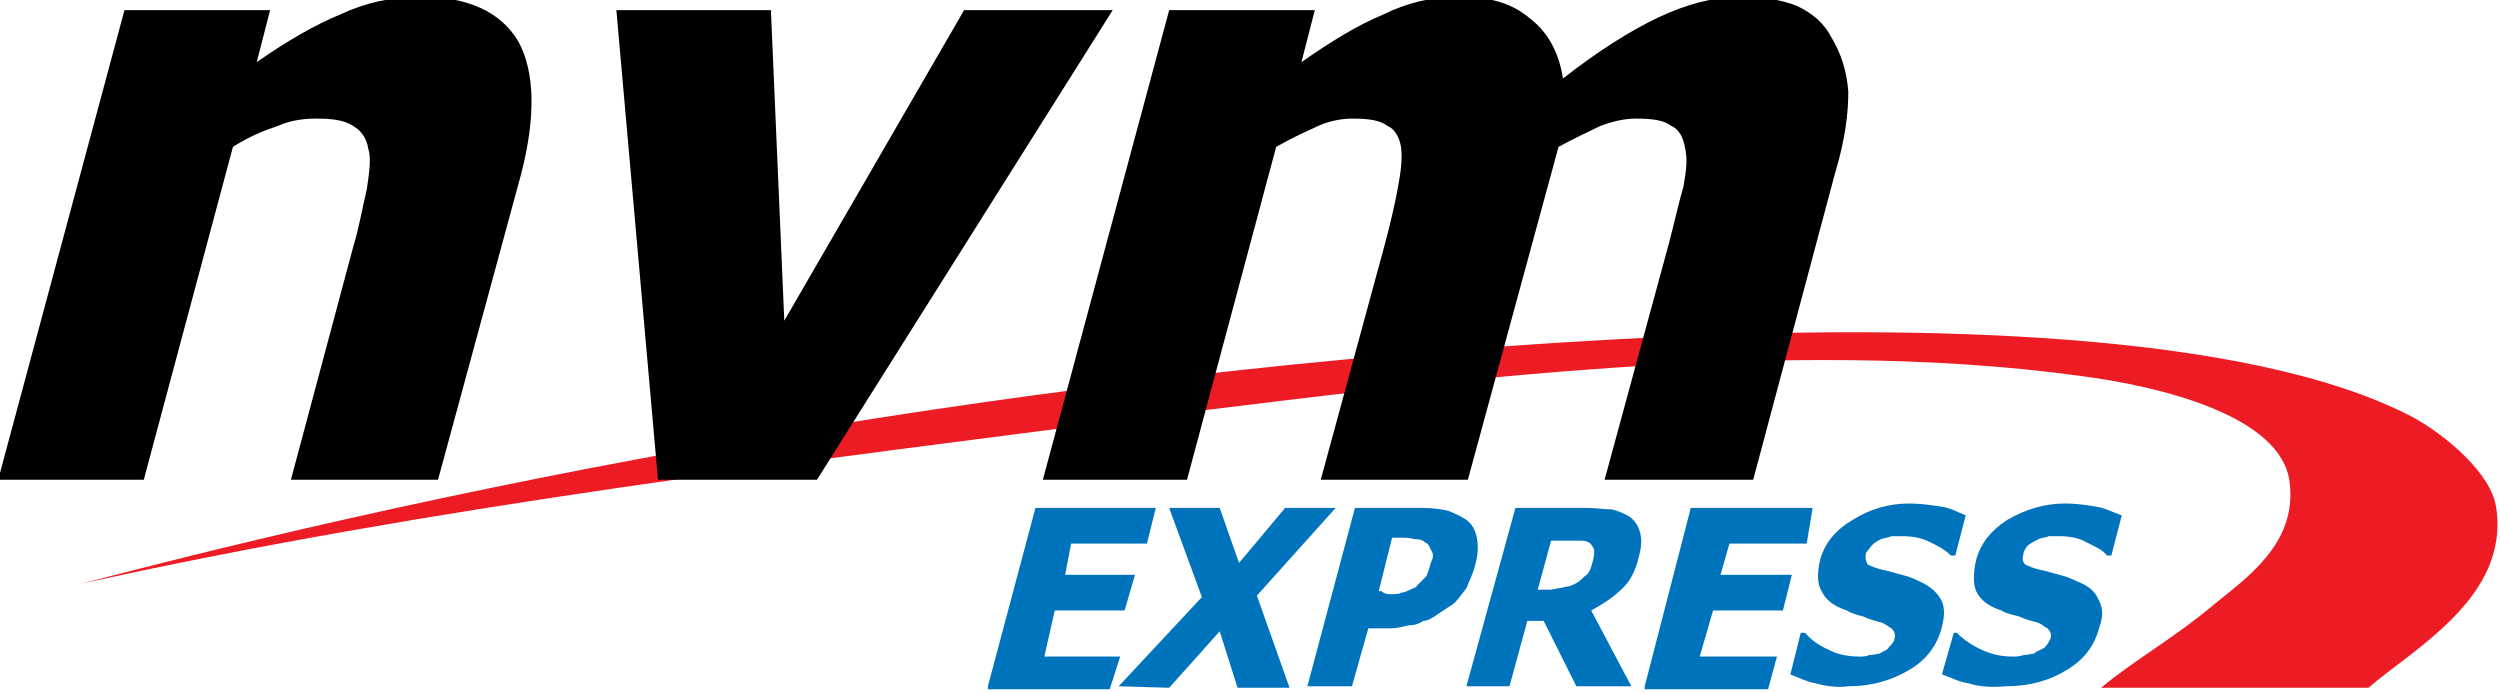
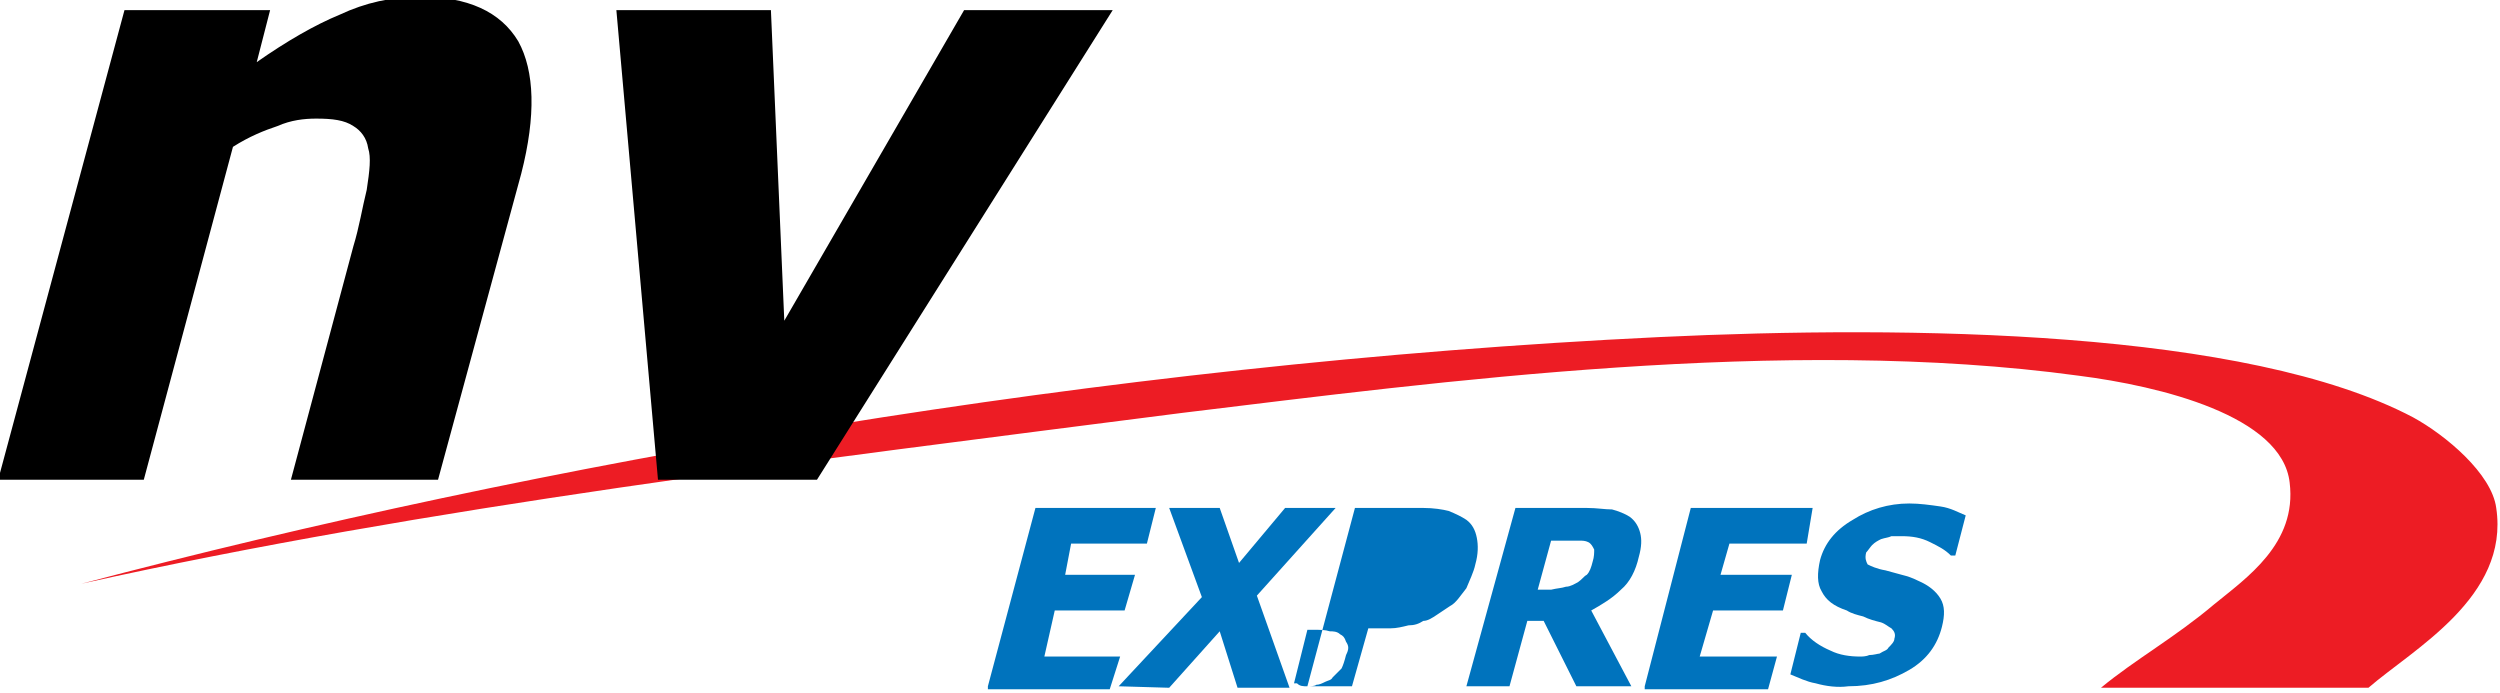
<svg xmlns="http://www.w3.org/2000/svg" xmlns:ns1="http://sodipodi.sourceforge.net/DTD/sodipodi-0.dtd" xmlns:ns2="http://www.inkscape.org/namespaces/inkscape" id="svg6237" x="0px" y="0px" width="305.001" height="84.508" viewBox="-73 -100.2 305.001 84.508" xml:space="preserve" ns1:docname="nvme.svg" ns2:version="1.1.2 (0a00cf5339, 2022-02-04)">
  <defs id="defs79" />
  <style type="text/css" id="style61">	.st0{fill:#ED1C24;}	.st1{fill:#0073BD;}</style>
  <g id="g174" transform="translate(-1.587,-108.837)">
    <g id="layer1" transform="translate(310,-630.879)">
      <g id="g6204" transform="matrix(1.813,0,0,1.813,-1218.155,-839.745)">
        <path id="path4980" class="st0" d="m 610.5,856.6 c 2.2,-1.8 5.6,-4.1 5.1,-8.2 -0.5,-4.5 -8.7,-6.5 -14.2,-7.2 -19.8,-2.7 -43,0.4 -60.3,2.5 -25.7,3.3 -50.7,6.3 -74.1,11.5 30.7,-8.1 68.6,-14.8 106.2,-16.6 16.9,-0.8 39.5,-0.5 50.7,5.4 2.2,1.2 5.3,3.8 5.6,6.1 0.9,6 -5.6,9.5 -8.6,12.1 -18,0 -18,0 -18,0 2.3,-1.9 5,-3.4 7.6,-5.6 z" />
        <path id="path4982" d="m 461.4,848.2 c 8.5,-31.6 8.5,-31.6 8.5,-31.6 9.8,0 9.8,0 9.8,0 -0.9,3.5 -0.9,3.5 -0.9,3.5 2,-1.4 3.9,-2.5 5.6,-3.2 1.7,-0.8 3.5,-1.2 5.4,-1.2 3.2,0 5.4,1 6.6,3 1.1,2 1.2,5 0.2,8.9 -5.6,20.6 -5.6,20.6 -5.6,20.6 -9.9,0 -9.9,0 -9.9,0 4.2,-15.7 4.2,-15.7 4.2,-15.7 0.4,-1.3 0.6,-2.6 0.9,-3.8 0.2,-1.3 0.3,-2.2 0.1,-2.8 -0.1,-0.7 -0.5,-1.2 -1,-1.5 -0.6,-0.4 -1.4,-0.5 -2.5,-0.5 -0.8,0 -1.7,0.1 -2.6,0.5 -0.9,0.3 -1.9,0.7 -3,1.4 -6,22.4 -6,22.4 -6,22.4 z" />
        <path id="path4984" d="M 505.8,848.2 503,816.6 h 10.4 l 0.9,20.9 12.1,-20.9 h 10 l -19.9,31.6 z" />
-         <path id="path4986" d="m 531.7,848.2 c 8.5,-31.6 8.5,-31.6 8.5,-31.6 9.8,0 9.8,0 9.8,0 -0.9,3.5 -0.9,3.5 -0.9,3.5 2,-1.4 3.8,-2.5 5.5,-3.2 1.6,-0.8 3.3,-1.2 5.1,-1.2 2,0 3.5,0.4 4.7,1.4 1.2,0.9 2,2.2 2.3,4.1 2.3,-1.8 4.5,-3.2 6.4,-4.1 1.9,-0.9 3.8,-1.4 5.5,-1.4 1.5,0 2.8,0.2 3.8,0.6 1.1,0.5 1.9,1.2 2.4,2.2 0.6,1 1,2.2 1.1,3.6 0,1.4 -0.2,3.2 -0.9,5.5 -5.5,20.6 -5.5,20.6 -5.5,20.6 -10,0 -10,0 -10,0 4.3,-15.8 4.3,-15.8 4.3,-15.8 0.4,-1.5 0.7,-2.9 1,-3.9 0.2,-1.1 0.3,-1.9 0.1,-2.7 -0.1,-0.6 -0.4,-1.2 -0.9,-1.4 -0.5,-0.4 -1.3,-0.5 -2.4,-0.5 -0.8,0 -1.6,0.2 -2.4,0.5 -0.8,0.4 -1.7,0.8 -2.8,1.4 -6.1,22.4 -6.1,22.4 -6.1,22.4 -9.9,0 -9.9,0 -9.9,0 4.3,-15.8 4.3,-15.8 4.3,-15.8 0.4,-1.5 0.7,-2.8 0.9,-3.9 0.2,-1.1 0.3,-1.9 0.2,-2.7 -0.1,-0.6 -0.4,-1.2 -0.9,-1.4 -0.5,-0.4 -1.3,-0.5 -2.4,-0.5 -0.8,0 -1.7,0.2 -2.5,0.6 -0.9,0.4 -1.7,0.8 -2.6,1.3 -6,22.4 -6,22.4 -6,22.4 z" />
        <path id="path4988" class="st1" d="m 528,862.1 3.2,-12 h 8.1 l -0.6,2.4 h -5.1 l -0.4,2.1 h 4.7 l -0.7,2.4 h -4.7 l -0.7,3.1 h 5.1 l -0.7,2.2 H 528 Z" />
        <path id="path4990" class="st1" d="m 536.8,862.1 5.6,-6 -2.2,-6 h 3.4 l 1.3,3.7 3.1,-3.7 h 3.4 l -5.3,5.9 2.2,6.2 h -3.5 l -1.2,-3.8 -3.4,3.8 z" />
-         <path id="path4992" class="st1" d="m 549.5,862.1 c 3.2,-12 3.2,-12 3.2,-12 4.6,0 4.6,0 4.6,0 0.7,0 1.3,0.1 1.7,0.2 0.5,0.2 0.9,0.4 1.2,0.6 0.4,0.3 0.6,0.7 0.7,1.2 0.1,0.5 0.1,1.1 -0.1,1.8 -0.1,0.5 -0.4,1.1 -0.6,1.6 -0.4,0.5 -0.7,1 -1.1,1.2 -0.3,0.2 -0.6,0.4 -0.9,0.6 -0.3,0.2 -0.6,0.4 -0.9,0.4 -0.3,0.2 -0.6,0.3 -1,0.3 -0.4,0.1 -0.8,0.2 -1.2,0.2 -1.5,0 -1.5,0 -1.5,0 -1.1,3.9 -1.1,3.9 -1.1,3.9 z m 5.7,-6.2 c 0.2,0 0.5,0 0.6,-0.1 0.2,0 0.4,-0.1 0.6,-0.2 0.2,-0.1 0.4,-0.1 0.5,-0.3 0.2,-0.2 0.4,-0.4 0.6,-0.6 0.1,-0.2 0.2,-0.5 0.3,-0.9 0.2,-0.4 0.2,-0.6 0,-0.9 -0.1,-0.3 -0.2,-0.4 -0.4,-0.5 -0.2,-0.2 -0.5,-0.2 -0.7,-0.2 -0.3,-0.1 -0.6,-0.1 -1.1,-0.1 -0.5,0 -0.4,0 -0.4,0 -0.9,3.6 -0.9,3.6 -0.9,3.6 0.2,0 0.2,0 0.2,0 0.2,0.2 0.4,0.2 0.7,0.2 z" />
+         <path id="path4992" class="st1" d="m 549.5,862.1 c 3.2,-12 3.2,-12 3.2,-12 4.6,0 4.6,0 4.6,0 0.7,0 1.3,0.1 1.7,0.2 0.5,0.2 0.9,0.4 1.2,0.6 0.4,0.3 0.6,0.7 0.7,1.2 0.1,0.5 0.1,1.1 -0.1,1.8 -0.1,0.5 -0.4,1.1 -0.6,1.6 -0.4,0.5 -0.7,1 -1.1,1.2 -0.3,0.2 -0.6,0.4 -0.9,0.6 -0.3,0.2 -0.6,0.4 -0.9,0.4 -0.3,0.2 -0.6,0.3 -1,0.3 -0.4,0.1 -0.8,0.2 -1.2,0.2 -1.5,0 -1.5,0 -1.5,0 -1.1,3.9 -1.1,3.9 -1.1,3.9 z c 0.2,0 0.5,0 0.6,-0.1 0.2,0 0.4,-0.1 0.6,-0.2 0.2,-0.1 0.4,-0.1 0.5,-0.3 0.2,-0.2 0.4,-0.4 0.6,-0.6 0.1,-0.2 0.2,-0.5 0.3,-0.9 0.2,-0.4 0.2,-0.6 0,-0.9 -0.1,-0.3 -0.2,-0.4 -0.4,-0.5 -0.2,-0.2 -0.5,-0.2 -0.7,-0.2 -0.3,-0.1 -0.6,-0.1 -1.1,-0.1 -0.5,0 -0.4,0 -0.4,0 -0.9,3.6 -0.9,3.6 -0.9,3.6 0.2,0 0.2,0 0.2,0 0.2,0.2 0.4,0.2 0.7,0.2 z" />
        <path id="path4994" class="st1" d="m 560.2,862.1 c 3.3,-12 3.3,-12 3.3,-12 4.8,0 4.8,0 4.8,0 0.7,0 1.2,0.1 1.7,0.1 0.4,0.1 0.9,0.3 1.2,0.5 0.4,0.3 0.6,0.7 0.7,1.1 0.1,0.4 0.1,0.9 -0.1,1.6 -0.2,0.9 -0.6,1.7 -1.2,2.2 -0.6,0.6 -1.3,1 -2,1.4 2.7,5.1 2.7,5.1 2.7,5.1 -3.7,0 -3.7,0 -3.7,0 -2.2,-4.4 -2.2,-4.4 -2.2,-4.4 -1.1,0 -1.1,0 -1.1,0 -1.2,4.4 -1.2,4.4 -1.2,4.4 z m 6.7,-6.7 c 0.3,0 0.6,-0.2 0.8,-0.3 0.3,-0.2 0.4,-0.4 0.6,-0.5 0.2,-0.2 0.3,-0.5 0.4,-0.9 0.1,-0.3 0.1,-0.6 0.1,-0.8 -0.1,-0.2 -0.2,-0.4 -0.4,-0.5 -0.2,-0.1 -0.4,-0.1 -0.6,-0.1 -0.3,0 -0.5,0 -0.9,0 -1,0 -1,0 -1,0 -0.9,3.3 -0.9,3.3 -0.9,3.3 0.9,0 0.9,0 0.9,0 0.4,-0.1 0.7,-0.1 1,-0.2 z" />
        <path id="path4996" class="st1" d="m 572.2,862.1 3.1,-12 h 8.2 l -0.4,2.4 h -5.2 l -0.6,2.1 h 4.8 l -0.6,2.4 h -4.7 l -0.9,3.1 h 5.2 l -0.6,2.2 h -8.3 z" />
        <path id="path4998" class="st1" d="m 583.7,861.9 c -0.6,-0.1 -1.2,-0.4 -1.7,-0.6 0.7,-2.8 0.7,-2.8 0.7,-2.8 0.3,0 0.3,0 0.3,0 0.4,0.5 1,0.9 1.7,1.2 0.6,0.3 1.3,0.4 2,0.4 0.1,0 0.4,0 0.6,-0.1 0.3,0 0.6,-0.1 0.7,-0.1 0.3,-0.2 0.5,-0.2 0.6,-0.4 0.2,-0.2 0.4,-0.4 0.4,-0.6 0.1,-0.3 0,-0.5 -0.2,-0.7 -0.2,-0.1 -0.4,-0.3 -0.7,-0.4 -0.4,-0.1 -0.8,-0.2 -1.2,-0.4 -0.4,-0.1 -0.8,-0.2 -1.1,-0.4 -0.9,-0.3 -1.4,-0.7 -1.7,-1.3 -0.3,-0.5 -0.3,-1.2 -0.1,-2.1 0.3,-1.1 1,-2 2.2,-2.7 1.1,-0.7 2.4,-1.1 3.8,-1.1 0.7,0 1.4,0.1 2.1,0.2 0.7,0.1 1.2,0.4 1.7,0.6 -0.7,2.7 -0.7,2.7 -0.7,2.7 -0.3,0 -0.3,0 -0.3,0 -0.4,-0.4 -0.8,-0.6 -1.4,-0.9 -0.6,-0.3 -1.2,-0.4 -1.9,-0.4 -0.2,0 -0.5,0 -0.7,0 -0.2,0.1 -0.4,0.1 -0.7,0.2 -0.2,0.1 -0.4,0.2 -0.6,0.4 -0.1,0.1 -0.3,0.4 -0.4,0.5 -0.1,0.4 0,0.6 0.1,0.8 0.2,0.1 0.6,0.3 1.2,0.4 0.4,0.1 0.7,0.2 1.1,0.3 0.4,0.1 0.7,0.2 1.1,0.4 0.7,0.3 1.2,0.7 1.5,1.2 0.3,0.5 0.3,1.1 0.1,1.9 -0.3,1.2 -1,2.2 -2.2,2.9 -1.2,0.7 -2.5,1.1 -4.1,1.1 -0.7,0.1 -1.5,0 -2.2,-0.2 z" />
-         <path id="path5000" class="st1" d="m 594,861.9 c -0.7,-0.1 -1.2,-0.4 -1.8,-0.6 0.8,-2.8 0.8,-2.8 0.8,-2.8 0.2,0 0.2,0 0.2,0 0.5,0.5 1.1,0.9 1.8,1.2 0.7,0.3 1.3,0.4 2,0.4 0.2,0 0.4,0 0.7,-0.1 0.3,0 0.5,-0.1 0.7,-0.1 0.2,-0.2 0.4,-0.2 0.7,-0.4 0.2,-0.2 0.3,-0.4 0.4,-0.6 0.1,-0.3 0,-0.5 -0.2,-0.7 -0.2,-0.1 -0.4,-0.3 -0.7,-0.4 -0.4,-0.1 -0.8,-0.2 -1.2,-0.4 -0.4,-0.1 -0.9,-0.2 -1.2,-0.4 -0.9,-0.3 -1.4,-0.7 -1.7,-1.3 -0.2,-0.5 -0.2,-1.2 0,-2.1 0.3,-1.1 1,-2 2.1,-2.7 1.2,-0.7 2.5,-1.1 3.9,-1.1 0.7,0 1.4,0.1 2,0.2 0.7,0.1 1.2,0.4 1.8,0.6 -0.7,2.7 -0.7,2.7 -0.7,2.7 -0.3,0 -0.3,0 -0.3,0 -0.3,-0.4 -0.8,-0.6 -1.4,-0.9 -0.5,-0.3 -1.2,-0.4 -1.8,-0.4 -0.3,0 -0.5,0 -0.7,0 -0.2,0.1 -0.5,0.1 -0.7,0.2 -0.2,0.1 -0.4,0.2 -0.7,0.4 -0.1,0.1 -0.3,0.4 -0.3,0.5 -0.1,0.4 -0.1,0.6 0.1,0.8 0.2,0.1 0.6,0.3 1.2,0.4 0.4,0.1 0.7,0.2 1.1,0.3 0.4,0.1 0.7,0.2 1.1,0.4 0.8,0.3 1.3,0.7 1.5,1.2 0.3,0.5 0.4,1.1 0.1,1.9 -0.3,1.2 -1,2.2 -2.2,2.9 -1.1,0.7 -2.5,1.1 -4.1,1.1 -1.1,0.1 -1.9,0 -2.5,-0.2 z" />
      </g>
    </g>
  </g>
</svg>